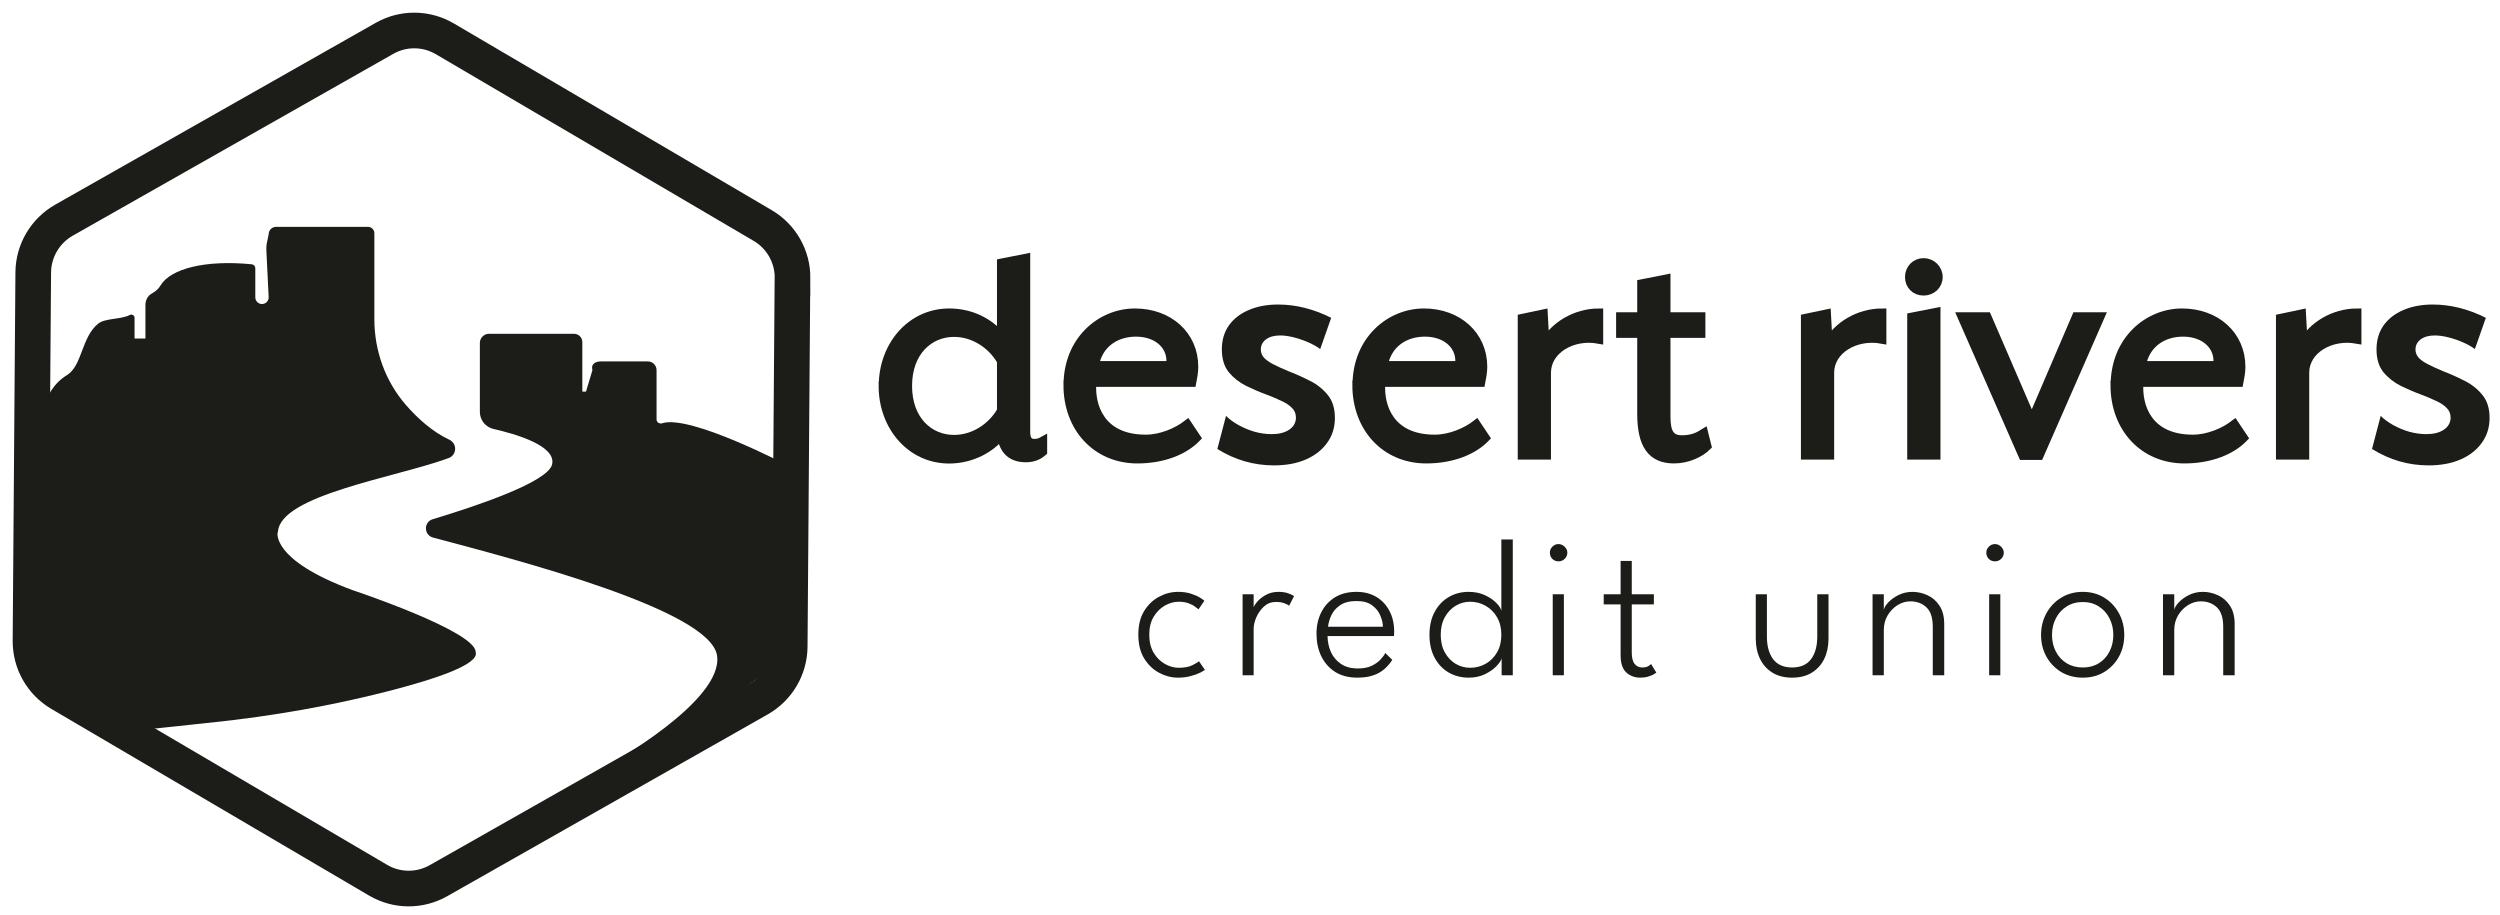
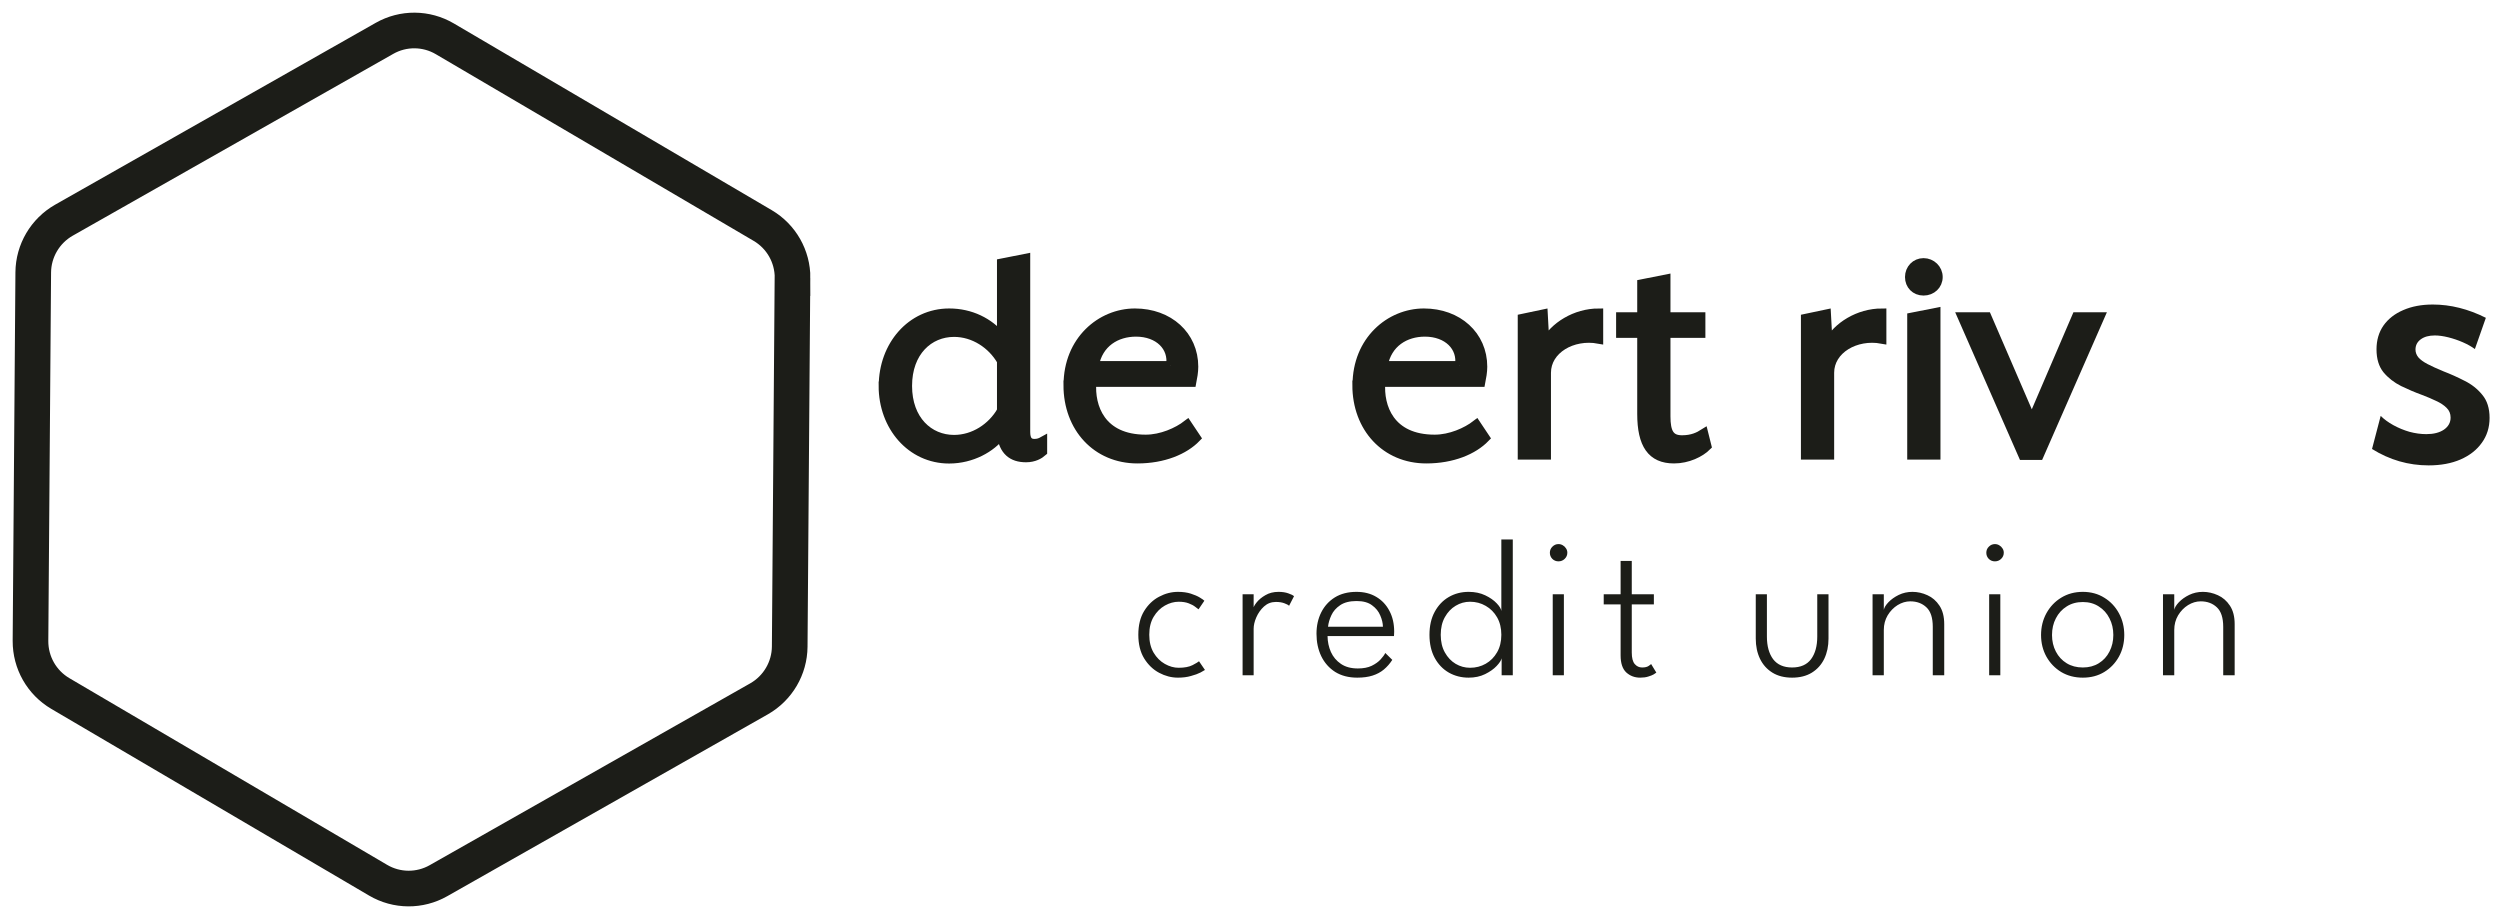
<svg xmlns="http://www.w3.org/2000/svg" width="164" height="60" viewBox="0 0 164 60" fill="none">
  <path d="M51.986 18.243L51.805 42.42C51.793 43.835 51.027 45.139 49.8 45.84L28.767 57.771C27.534 58.472 26.026 58.461 24.804 57.742L3.958 45.495C2.737 44.776 1.994 43.467 2 42.046L2.181 17.869C2.193 16.454 2.959 15.15 4.186 14.449L25.219 2.518C26.452 1.817 27.96 1.828 29.182 2.547L50.033 14.794C51.255 15.513 51.998 16.822 51.992 18.243H51.986Z" stroke="#1C1D18" stroke-width="2.338" stroke-miterlimit="10" />
-   <path d="M18.215 34.915C18.215 34.915 17.736 36.715 23.114 38.708C23.114 38.708 31.216 41.403 31.204 42.777C31.461 43.578 28.579 44.542 25.44 45.349C21.687 46.308 17.864 46.974 14.012 47.383L10.002 47.81C9.488 47.863 8.967 47.734 8.541 47.442L2.163 43.057L2.66 28.204C2.66 28.204 2.561 25.725 4.39 24.609C5.402 23.989 5.337 22.119 6.442 21.23C6.898 20.862 7.962 20.961 8.511 20.663C8.652 20.587 8.827 20.686 8.827 20.85V22.206H9.54V19.991C9.54 19.769 9.622 19.558 9.768 19.4C9.932 19.225 10.283 19.143 10.528 18.728C11.194 17.617 13.486 17.039 16.514 17.337C16.643 17.349 16.748 17.46 16.748 17.594V19.506C16.748 19.751 16.947 19.944 17.186 19.944C17.432 19.944 17.625 19.745 17.625 19.506L17.473 16.413C17.467 16.255 17.473 16.092 17.508 15.934L17.625 15.367C17.625 15.098 17.841 14.882 18.11 14.882H24.143C24.37 14.882 24.558 15.069 24.558 15.297V20.944C24.558 23.013 25.282 25.03 26.645 26.585C27.422 27.473 28.387 28.338 29.468 28.841C30.006 29.092 29.982 29.846 29.427 30.051C25.984 31.32 18.338 32.477 18.233 34.909L18.215 34.915Z" fill="#1C1D18" />
-   <path d="M38.201 25.69V22.44C38.201 22.142 37.956 21.896 37.657 21.896H32.081C31.747 21.896 31.479 22.165 31.479 22.498V27.017C31.479 27.555 31.847 28.017 32.367 28.139C33.817 28.467 36.494 29.238 36.219 30.46C35.962 31.617 31.256 33.196 28.386 34.061C27.784 34.242 27.796 35.101 28.41 35.265C33.834 36.715 46.531 39.977 47.034 42.981C47.536 45.986 39.814 50.242 39.814 50.242L41.013 50.528L51.617 43.186V30.507C51.617 30.507 45.268 27.18 43.444 27.765C43.263 27.824 43.07 27.707 43.07 27.514V24.281C43.07 23.965 42.813 23.708 42.498 23.708H39.44C39.119 23.708 38.745 23.831 38.862 24.287L38.441 25.69H38.201Z" fill="#1C1D18" />
  <path d="M57.937 25.322C57.937 22.674 59.767 20.528 62.269 20.528C63.677 20.528 64.893 21.136 65.694 22.107V17.255L67.29 16.939V28.332C67.29 28.858 67.477 29.086 67.857 29.086C68.091 29.086 68.254 29.022 68.401 28.94V29.636C68.19 29.823 67.834 30.033 67.308 30.033C66.384 30.033 65.834 29.571 65.688 28.519C65.039 29.378 63.753 30.115 62.263 30.115C59.761 30.115 57.931 27.97 57.931 25.322H57.937ZM65.694 26.958V23.679C65.063 22.586 63.888 21.808 62.584 21.808C60.947 21.808 59.539 23.071 59.539 25.316C59.539 27.56 60.947 28.823 62.584 28.823C63.888 28.823 65.063 28.046 65.694 26.953V26.958Z" fill="#1C1D18" stroke="#1C1D18" stroke-width="0.585" stroke-miterlimit="10" />
  <path d="M70.061 25.257C70.061 22.334 72.223 20.528 74.451 20.528C76.678 20.528 78.314 22.001 78.314 24.059C78.314 24.375 78.25 24.772 78.186 25.088H71.627C71.499 26.684 72.218 28.806 75.158 28.806C76.187 28.806 77.239 28.344 77.888 27.841L78.478 28.724C77.701 29.525 76.333 30.109 74.614 30.109C71.943 30.109 70.055 28.069 70.055 25.257H70.061ZM76.789 23.977C76.976 22.755 76.011 21.791 74.521 21.791C73.24 21.791 72.06 22.486 71.791 23.977H76.795H76.789Z" fill="#1C1D18" stroke="#1C1D18" stroke-width="0.585" stroke-miterlimit="10" />
  <path d="M89.018 25.257C89.018 22.334 91.18 20.528 93.408 20.528C95.635 20.528 97.272 22.001 97.272 24.059C97.272 24.375 97.207 24.772 97.143 25.088H90.584C90.456 26.684 91.175 28.806 94.115 28.806C95.144 28.806 96.196 28.344 96.845 27.841L97.435 28.724C96.658 29.525 95.29 30.109 93.565 30.109C90.894 30.109 89.006 28.069 89.006 25.257H89.018ZM95.74 23.977C95.927 22.755 94.963 21.791 93.472 21.791C92.192 21.791 91.011 22.486 90.742 23.977H95.746H95.74Z" fill="#1C1D18" stroke="#1C1D18" stroke-width="0.585" stroke-miterlimit="10" />
  <path d="M99.856 20.885L101.241 20.593L101.346 22.527C101.937 21.411 103.345 20.528 104.877 20.528V22.253C103.152 21.937 101.451 22.925 101.451 24.456V29.858H99.856V20.885Z" fill="#1C1D18" stroke="#1C1D18" stroke-width="0.585" stroke-miterlimit="10" />
  <path d="M107.694 27.145V21.873H106.309V20.779H107.694V18.617L109.29 18.301V20.779H111.581V21.873H109.29V27.315C109.29 28.367 109.541 28.846 110.342 28.846C111.014 28.846 111.435 28.636 111.768 28.425L111.979 29.267C111.54 29.706 110.716 30.109 109.816 30.109C108.343 30.109 107.694 29.162 107.694 27.145Z" fill="#1C1D18" stroke="#1C1D18" stroke-width="0.585" stroke-miterlimit="10" />
  <path d="M118.433 20.885L119.818 20.593L119.923 22.527C120.514 21.411 121.922 20.528 123.454 20.528V22.253C121.73 21.937 120.028 22.925 120.028 24.456V29.858H118.433V20.885Z" fill="#1C1D18" stroke="#1C1D18" stroke-width="0.585" stroke-miterlimit="10" />
  <path d="M125.26 18.173C125.26 17.647 125.658 17.226 126.184 17.226C126.71 17.226 127.148 17.647 127.148 18.173C127.148 18.699 126.727 19.096 126.184 19.096C125.64 19.096 125.26 18.699 125.26 18.173ZM125.406 20.803L127.002 20.488V29.858H125.406V20.803Z" fill="#1C1D18" stroke="#1C1D18" stroke-width="0.585" stroke-miterlimit="10" />
  <path d="M128.709 20.779H130.346L133.287 27.59L136.209 20.779H137.764L133.772 29.881H132.702L128.709 20.779Z" fill="#1C1D18" stroke="#1C1D18" stroke-width="0.585" stroke-miterlimit="10" />
-   <path d="M138.752 25.257C138.752 22.334 140.915 20.528 143.142 20.528C145.369 20.528 147.006 22.001 147.006 24.059C147.006 24.375 146.942 24.772 146.877 25.088H140.319C140.19 26.684 140.909 28.806 143.849 28.806C144.878 28.806 145.93 28.344 146.579 27.841L147.17 28.724C146.392 29.525 145.024 30.109 143.3 30.109C140.628 30.109 138.74 28.069 138.74 25.257H138.752ZM145.474 23.977C145.661 22.755 144.697 21.791 143.206 21.791C141.926 21.791 140.745 22.486 140.476 23.977H145.48H145.474Z" fill="#1C1D18" stroke="#1C1D18" stroke-width="0.585" stroke-miterlimit="10" />
-   <path d="M149.596 20.885L150.981 20.593L151.086 22.527C151.677 21.411 153.086 20.528 154.617 20.528V22.253C152.893 21.937 151.192 22.925 151.192 24.456V29.858H149.596V20.885Z" fill="#1C1D18" stroke="#1C1D18" stroke-width="0.585" stroke-miterlimit="10" />
-   <path d="M79.858 29.453L80.427 27.282C80.65 27.505 80.927 27.708 81.259 27.891C81.59 28.073 81.942 28.219 82.314 28.327C82.693 28.428 83.061 28.479 83.42 28.479C83.9 28.479 84.285 28.381 84.576 28.185C84.867 27.982 85.013 27.718 85.013 27.393C85.013 27.136 84.925 26.923 84.749 26.754C84.573 26.578 84.343 26.426 84.059 26.298C83.775 26.162 83.464 26.03 83.126 25.902C82.679 25.74 82.226 25.547 81.766 25.324C81.306 25.094 80.92 24.793 80.609 24.421C80.305 24.042 80.153 23.541 80.153 22.919C80.153 22.317 80.305 21.796 80.609 21.357C80.92 20.917 81.353 20.579 81.908 20.342C82.463 20.099 83.109 19.977 83.846 19.977C85.009 19.977 86.169 20.268 87.326 20.849L86.606 22.899C86.389 22.736 86.125 22.588 85.814 22.452C85.503 22.317 85.185 22.209 84.86 22.128C84.536 22.047 84.242 22.006 83.978 22.006C83.592 22.006 83.284 22.09 83.054 22.26C82.825 22.429 82.71 22.652 82.71 22.929C82.71 23.119 82.774 23.291 82.902 23.447C83.031 23.596 83.23 23.741 83.501 23.883C83.771 24.025 84.12 24.184 84.546 24.36C85.006 24.536 85.466 24.742 85.926 24.979C86.392 25.209 86.781 25.517 87.093 25.902C87.41 26.281 87.569 26.785 87.569 27.414C87.569 28.036 87.4 28.581 87.062 29.047C86.731 29.514 86.264 29.879 85.662 30.143C85.067 30.4 84.37 30.529 83.572 30.529C82.246 30.529 81.008 30.17 79.858 29.453Z" fill="#1C1D18" />
  <path d="M155.605 29.453L156.173 27.282C156.396 27.505 156.673 27.708 157.005 27.891C157.336 28.073 157.688 28.219 158.06 28.327C158.439 28.428 158.807 28.479 159.166 28.479C159.646 28.479 160.032 28.381 160.322 28.185C160.613 27.982 160.759 27.718 160.759 27.393C160.759 27.136 160.671 26.923 160.495 26.754C160.319 26.578 160.089 26.426 159.805 26.298C159.521 26.162 159.21 26.03 158.872 25.902C158.425 25.74 157.972 25.547 157.512 25.324C157.052 25.094 156.666 24.793 156.355 24.421C156.051 24.042 155.899 23.541 155.899 22.919C155.899 22.317 156.051 21.796 156.355 21.357C156.666 20.917 157.099 20.579 157.654 20.342C158.209 20.099 158.855 19.977 159.592 19.977C160.755 19.977 161.915 20.268 163.072 20.849L162.352 22.899C162.135 22.736 161.871 22.588 161.56 22.452C161.249 22.317 160.931 22.209 160.607 22.128C160.282 22.047 159.988 22.006 159.724 22.006C159.338 22.006 159.031 22.09 158.801 22.26C158.571 22.429 158.456 22.652 158.456 22.929C158.456 23.119 158.52 23.291 158.648 23.447C158.777 23.596 158.976 23.741 159.247 23.883C159.518 24.025 159.866 24.184 160.292 24.36C160.752 24.536 161.212 24.742 161.672 24.979C162.139 25.209 162.528 25.517 162.839 25.902C163.157 26.281 163.316 26.785 163.316 27.414C163.316 28.036 163.146 28.581 162.808 29.047C162.477 29.514 162.01 29.879 161.408 30.143C160.813 30.4 160.116 30.529 159.318 30.529C157.992 30.529 156.754 30.17 155.605 29.453Z" fill="#1C1D18" />
  <path d="M77.322 43.806C77.702 43.806 78.006 43.748 78.235 43.631C78.464 43.51 78.604 43.426 78.656 43.379L79.045 43.949C79.01 43.974 78.913 44.031 78.753 44.117C78.593 44.199 78.386 44.275 78.132 44.343C77.881 44.417 77.596 44.454 77.277 44.454C76.849 44.454 76.437 44.348 76.04 44.136C75.643 43.925 75.315 43.61 75.056 43.191C74.801 42.772 74.674 42.254 74.674 41.637C74.674 41.015 74.801 40.497 75.056 40.083C75.315 39.664 75.643 39.351 76.04 39.144C76.437 38.932 76.849 38.826 77.277 38.826C77.596 38.826 77.877 38.865 78.119 38.943C78.36 39.02 78.559 39.107 78.714 39.202C78.87 39.297 78.967 39.366 79.006 39.409L78.624 39.972C78.585 39.938 78.511 39.882 78.403 39.804C78.3 39.722 78.157 39.647 77.976 39.577C77.795 39.508 77.577 39.474 77.322 39.474C77.016 39.474 76.713 39.558 76.415 39.726C76.118 39.895 75.871 40.141 75.677 40.465C75.487 40.784 75.392 41.175 75.392 41.637C75.392 42.099 75.487 42.492 75.677 42.815C75.871 43.139 76.118 43.385 76.415 43.553C76.713 43.722 77.016 43.806 77.322 43.806ZM82.239 44.298H81.514V38.982H82.239V39.94H82.207C82.224 39.828 82.302 39.685 82.44 39.513C82.582 39.336 82.774 39.178 83.016 39.04C83.258 38.898 83.543 38.826 83.871 38.826C84.121 38.826 84.335 38.859 84.512 38.923C84.693 38.984 84.819 39.046 84.888 39.111L84.564 39.739C84.508 39.683 84.402 39.627 84.247 39.571C84.096 39.515 83.912 39.487 83.696 39.487C83.398 39.487 83.139 39.586 82.919 39.785C82.703 39.983 82.535 40.221 82.414 40.497C82.297 40.769 82.239 41.019 82.239 41.248V44.298ZM87.087 41.727C87.091 42.099 87.165 42.446 87.307 42.77C87.454 43.094 87.674 43.355 87.968 43.553C88.261 43.752 88.63 43.851 89.075 43.851C89.438 43.851 89.74 43.793 89.982 43.677C90.228 43.556 90.422 43.417 90.564 43.262C90.711 43.102 90.815 42.96 90.875 42.835L91.335 43.288C91.175 43.534 90.99 43.746 90.778 43.923C90.571 44.095 90.325 44.227 90.04 44.318C89.759 44.408 89.425 44.454 89.036 44.454C88.471 44.454 87.987 44.328 87.586 44.078C87.188 43.823 86.884 43.478 86.672 43.042C86.465 42.606 86.362 42.116 86.362 41.572C86.362 41.054 86.465 40.588 86.672 40.173C86.88 39.759 87.178 39.431 87.566 39.189C87.959 38.947 88.432 38.826 88.984 38.826C89.485 38.826 89.919 38.936 90.286 39.157C90.657 39.377 90.944 39.683 91.147 40.076C91.355 40.465 91.458 40.918 91.458 41.436C91.458 41.475 91.456 41.525 91.452 41.585C91.452 41.645 91.449 41.693 91.445 41.727H87.087ZM90.72 41.112C90.716 40.879 90.657 40.633 90.545 40.374C90.437 40.111 90.258 39.888 90.007 39.707C89.761 39.521 89.422 39.428 88.991 39.428C88.542 39.428 88.183 39.519 87.916 39.7C87.653 39.877 87.46 40.096 87.34 40.355C87.219 40.614 87.145 40.866 87.119 41.112H90.72ZM96.344 44.454C95.865 44.454 95.431 44.343 95.043 44.123C94.654 43.899 94.346 43.577 94.117 43.158C93.888 42.735 93.773 42.23 93.773 41.643C93.773 41.056 93.888 40.553 94.117 40.134C94.346 39.711 94.654 39.388 95.043 39.163C95.431 38.938 95.865 38.826 96.344 38.826C96.754 38.826 97.117 38.902 97.432 39.053C97.747 39.204 97.998 39.379 98.183 39.577C98.369 39.772 98.471 39.94 98.488 40.083V35.388H99.239V44.298H98.507V43.184C98.477 43.322 98.367 43.491 98.177 43.69C97.991 43.888 97.741 44.065 97.426 44.221C97.111 44.376 96.75 44.454 96.344 44.454ZM96.435 43.806C96.811 43.806 97.154 43.718 97.465 43.541C97.775 43.364 98.024 43.113 98.209 42.789C98.395 42.466 98.488 42.084 98.488 41.643C98.488 41.203 98.395 40.821 98.209 40.497C98.024 40.173 97.775 39.923 97.465 39.746C97.154 39.565 96.811 39.474 96.435 39.474C96.098 39.474 95.783 39.562 95.49 39.739C95.2 39.912 94.965 40.16 94.784 40.484C94.602 40.808 94.512 41.194 94.512 41.643C94.512 42.092 94.602 42.478 94.784 42.802C94.965 43.126 95.2 43.374 95.49 43.547C95.783 43.72 96.098 43.806 96.435 43.806ZM101.859 44.298V38.982H102.591V44.298H101.859ZM102.234 36.825C102.079 36.825 101.945 36.771 101.833 36.663C101.725 36.551 101.671 36.417 101.671 36.262C101.671 36.102 101.727 35.968 101.839 35.86C101.952 35.748 102.083 35.692 102.234 35.692C102.338 35.692 102.433 35.718 102.519 35.77C102.61 35.822 102.681 35.891 102.733 35.977C102.789 36.059 102.817 36.154 102.817 36.262C102.817 36.417 102.759 36.551 102.642 36.663C102.53 36.771 102.394 36.825 102.234 36.825ZM105.204 38.982H106.312V36.799H107.044V38.982H108.494V39.649H107.044V42.802C107.044 43.156 107.108 43.409 107.238 43.56C107.367 43.711 107.529 43.787 107.723 43.787C107.909 43.787 108.049 43.754 108.144 43.69C108.239 43.625 108.296 43.582 108.313 43.56L108.656 44.123C108.63 44.145 108.572 44.184 108.481 44.24C108.39 44.292 108.272 44.339 108.125 44.382C107.978 44.43 107.801 44.454 107.594 44.454C107.236 44.454 106.931 44.339 106.681 44.11C106.435 43.877 106.312 43.506 106.312 42.997V39.649H105.204V38.982ZM115.909 41.76C115.909 42.381 116.045 42.876 116.317 43.243C116.594 43.605 117.008 43.787 117.561 43.787C118.118 43.787 118.532 43.605 118.804 43.243C119.076 42.876 119.212 42.381 119.212 41.76V38.982H119.95V41.889C119.95 42.386 119.857 42.828 119.672 43.217C119.486 43.601 119.216 43.903 118.862 44.123C118.508 44.343 118.074 44.454 117.561 44.454C117.051 44.454 116.62 44.343 116.266 44.123C115.912 43.903 115.642 43.601 115.456 43.217C115.27 42.828 115.178 42.386 115.178 41.889V38.982H115.909V41.76ZM125.456 38.826C125.792 38.826 126.121 38.9 126.44 39.046C126.76 39.189 127.023 39.418 127.23 39.733C127.437 40.044 127.541 40.447 127.541 40.944V44.298H126.79V41.119C126.79 40.527 126.652 40.102 126.375 39.843C126.099 39.58 125.745 39.448 125.313 39.448C125.028 39.448 124.752 39.53 124.484 39.694C124.221 39.858 124.003 40.083 123.83 40.367C123.662 40.652 123.578 40.972 123.578 41.326V44.298H122.84V38.982H123.578V40.005C123.608 39.854 123.709 39.688 123.882 39.506C124.059 39.321 124.284 39.161 124.556 39.027C124.832 38.893 125.132 38.826 125.456 38.826ZM130.489 44.298V38.982H131.221V44.298H130.489ZM130.865 36.825C130.71 36.825 130.576 36.771 130.464 36.663C130.356 36.551 130.302 36.417 130.302 36.262C130.302 36.102 130.358 35.968 130.47 35.86C130.582 35.748 130.714 35.692 130.865 35.692C130.969 35.692 131.064 35.718 131.15 35.77C131.241 35.822 131.312 35.891 131.364 35.977C131.42 36.059 131.448 36.154 131.448 36.262C131.448 36.417 131.39 36.551 131.273 36.663C131.161 36.771 131.025 36.825 130.865 36.825ZM136.633 44.454C136.102 44.454 135.629 44.331 135.214 44.084C134.804 43.834 134.481 43.497 134.243 43.074C134.01 42.651 133.893 42.178 133.893 41.656C133.893 41.134 134.01 40.659 134.243 40.231C134.481 39.8 134.804 39.459 135.214 39.208C135.629 38.954 136.102 38.826 136.633 38.826C137.164 38.826 137.632 38.954 138.038 39.208C138.448 39.459 138.77 39.8 139.003 40.231C139.236 40.659 139.352 41.134 139.352 41.656C139.352 42.178 139.236 42.651 139.003 43.074C138.77 43.497 138.448 43.834 138.038 44.084C137.632 44.331 137.164 44.454 136.633 44.454ZM136.633 43.787C137.034 43.787 137.384 43.694 137.682 43.508C137.984 43.322 138.217 43.068 138.381 42.744C138.549 42.42 138.634 42.058 138.634 41.656C138.634 41.25 138.549 40.886 138.381 40.562C138.217 40.234 137.984 39.975 137.682 39.785C137.384 39.59 137.034 39.493 136.633 39.493C136.227 39.493 135.873 39.59 135.571 39.785C135.268 39.975 135.033 40.234 134.865 40.562C134.696 40.886 134.612 41.25 134.612 41.656C134.612 42.058 134.696 42.42 134.865 42.744C135.033 43.068 135.268 43.322 135.571 43.508C135.873 43.694 136.227 43.787 136.633 43.787ZM144.509 38.826C144.845 38.826 145.173 38.9 145.493 39.046C145.812 39.189 146.076 39.418 146.283 39.733C146.49 40.044 146.594 40.447 146.594 40.944V44.298H145.843V41.119C145.843 40.527 145.704 40.102 145.428 39.843C145.152 39.58 144.798 39.448 144.366 39.448C144.081 39.448 143.805 39.53 143.537 39.694C143.274 39.858 143.056 40.083 142.883 40.367C142.715 40.652 142.631 40.972 142.631 41.326V44.298H141.892V38.982H142.631V40.005C142.661 39.854 142.762 39.688 142.935 39.506C143.112 39.321 143.336 39.161 143.608 39.027C143.885 38.893 144.185 38.826 144.509 38.826Z" fill="#1C1D18" />
</svg>